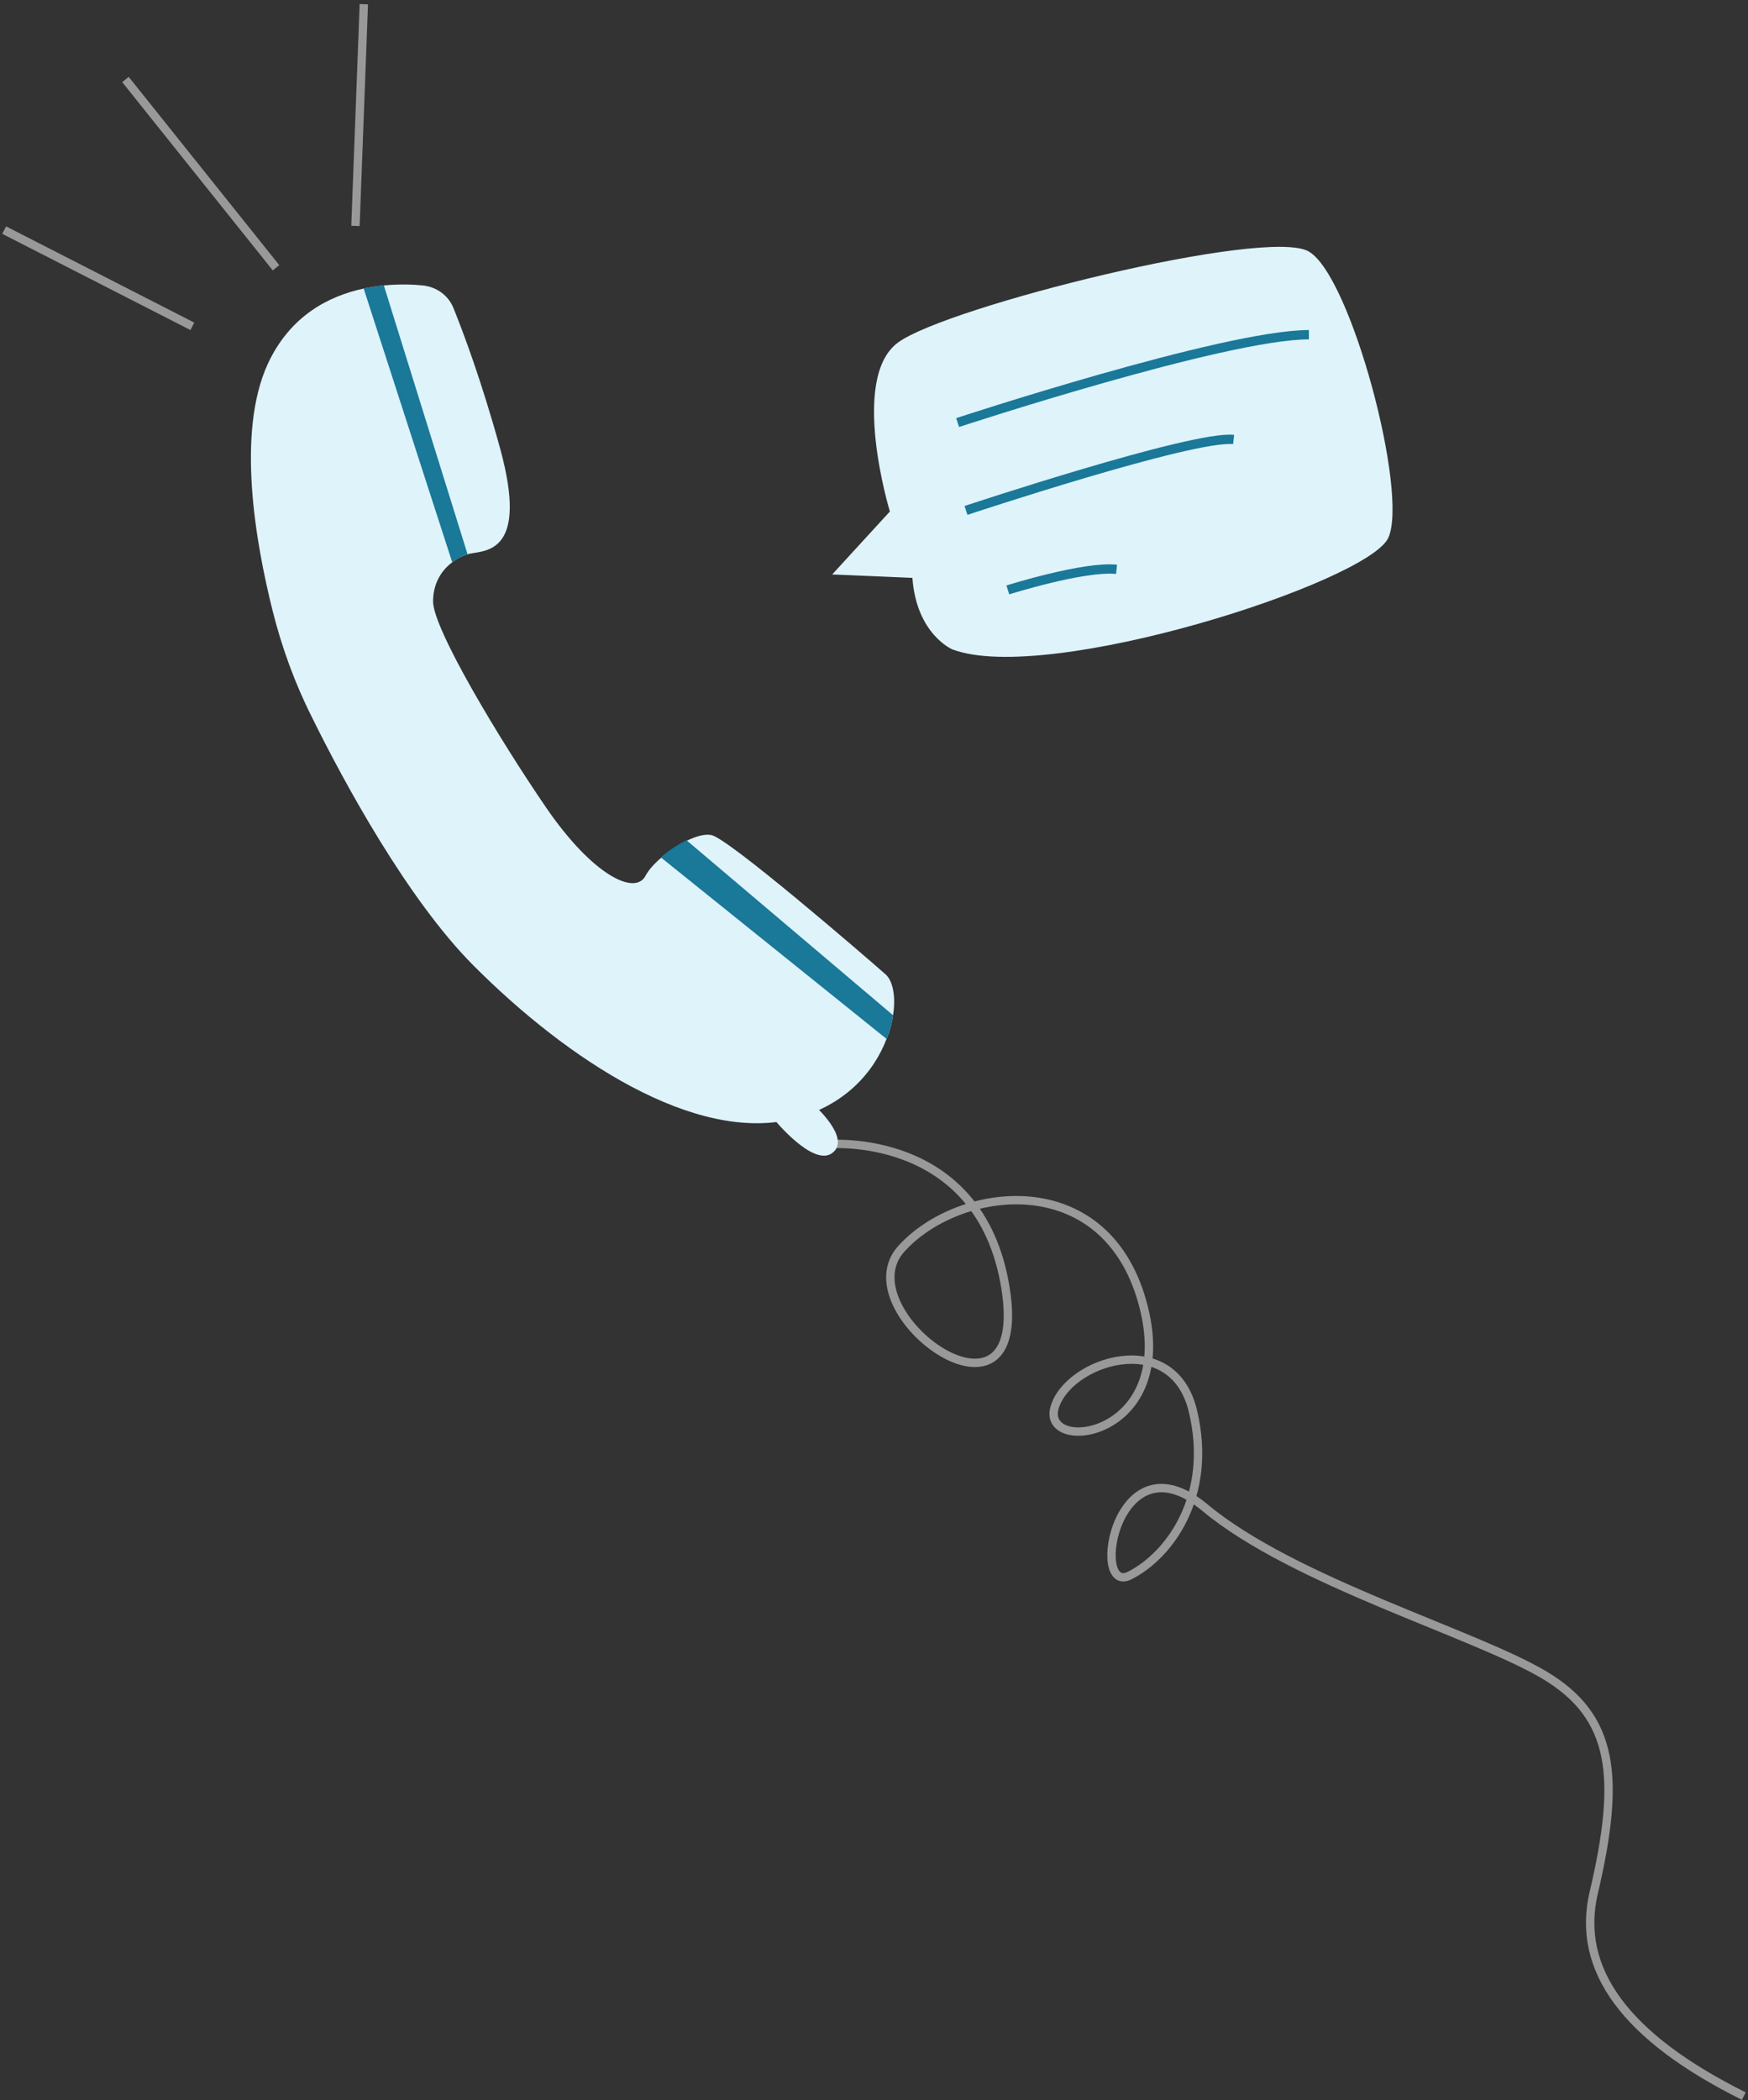
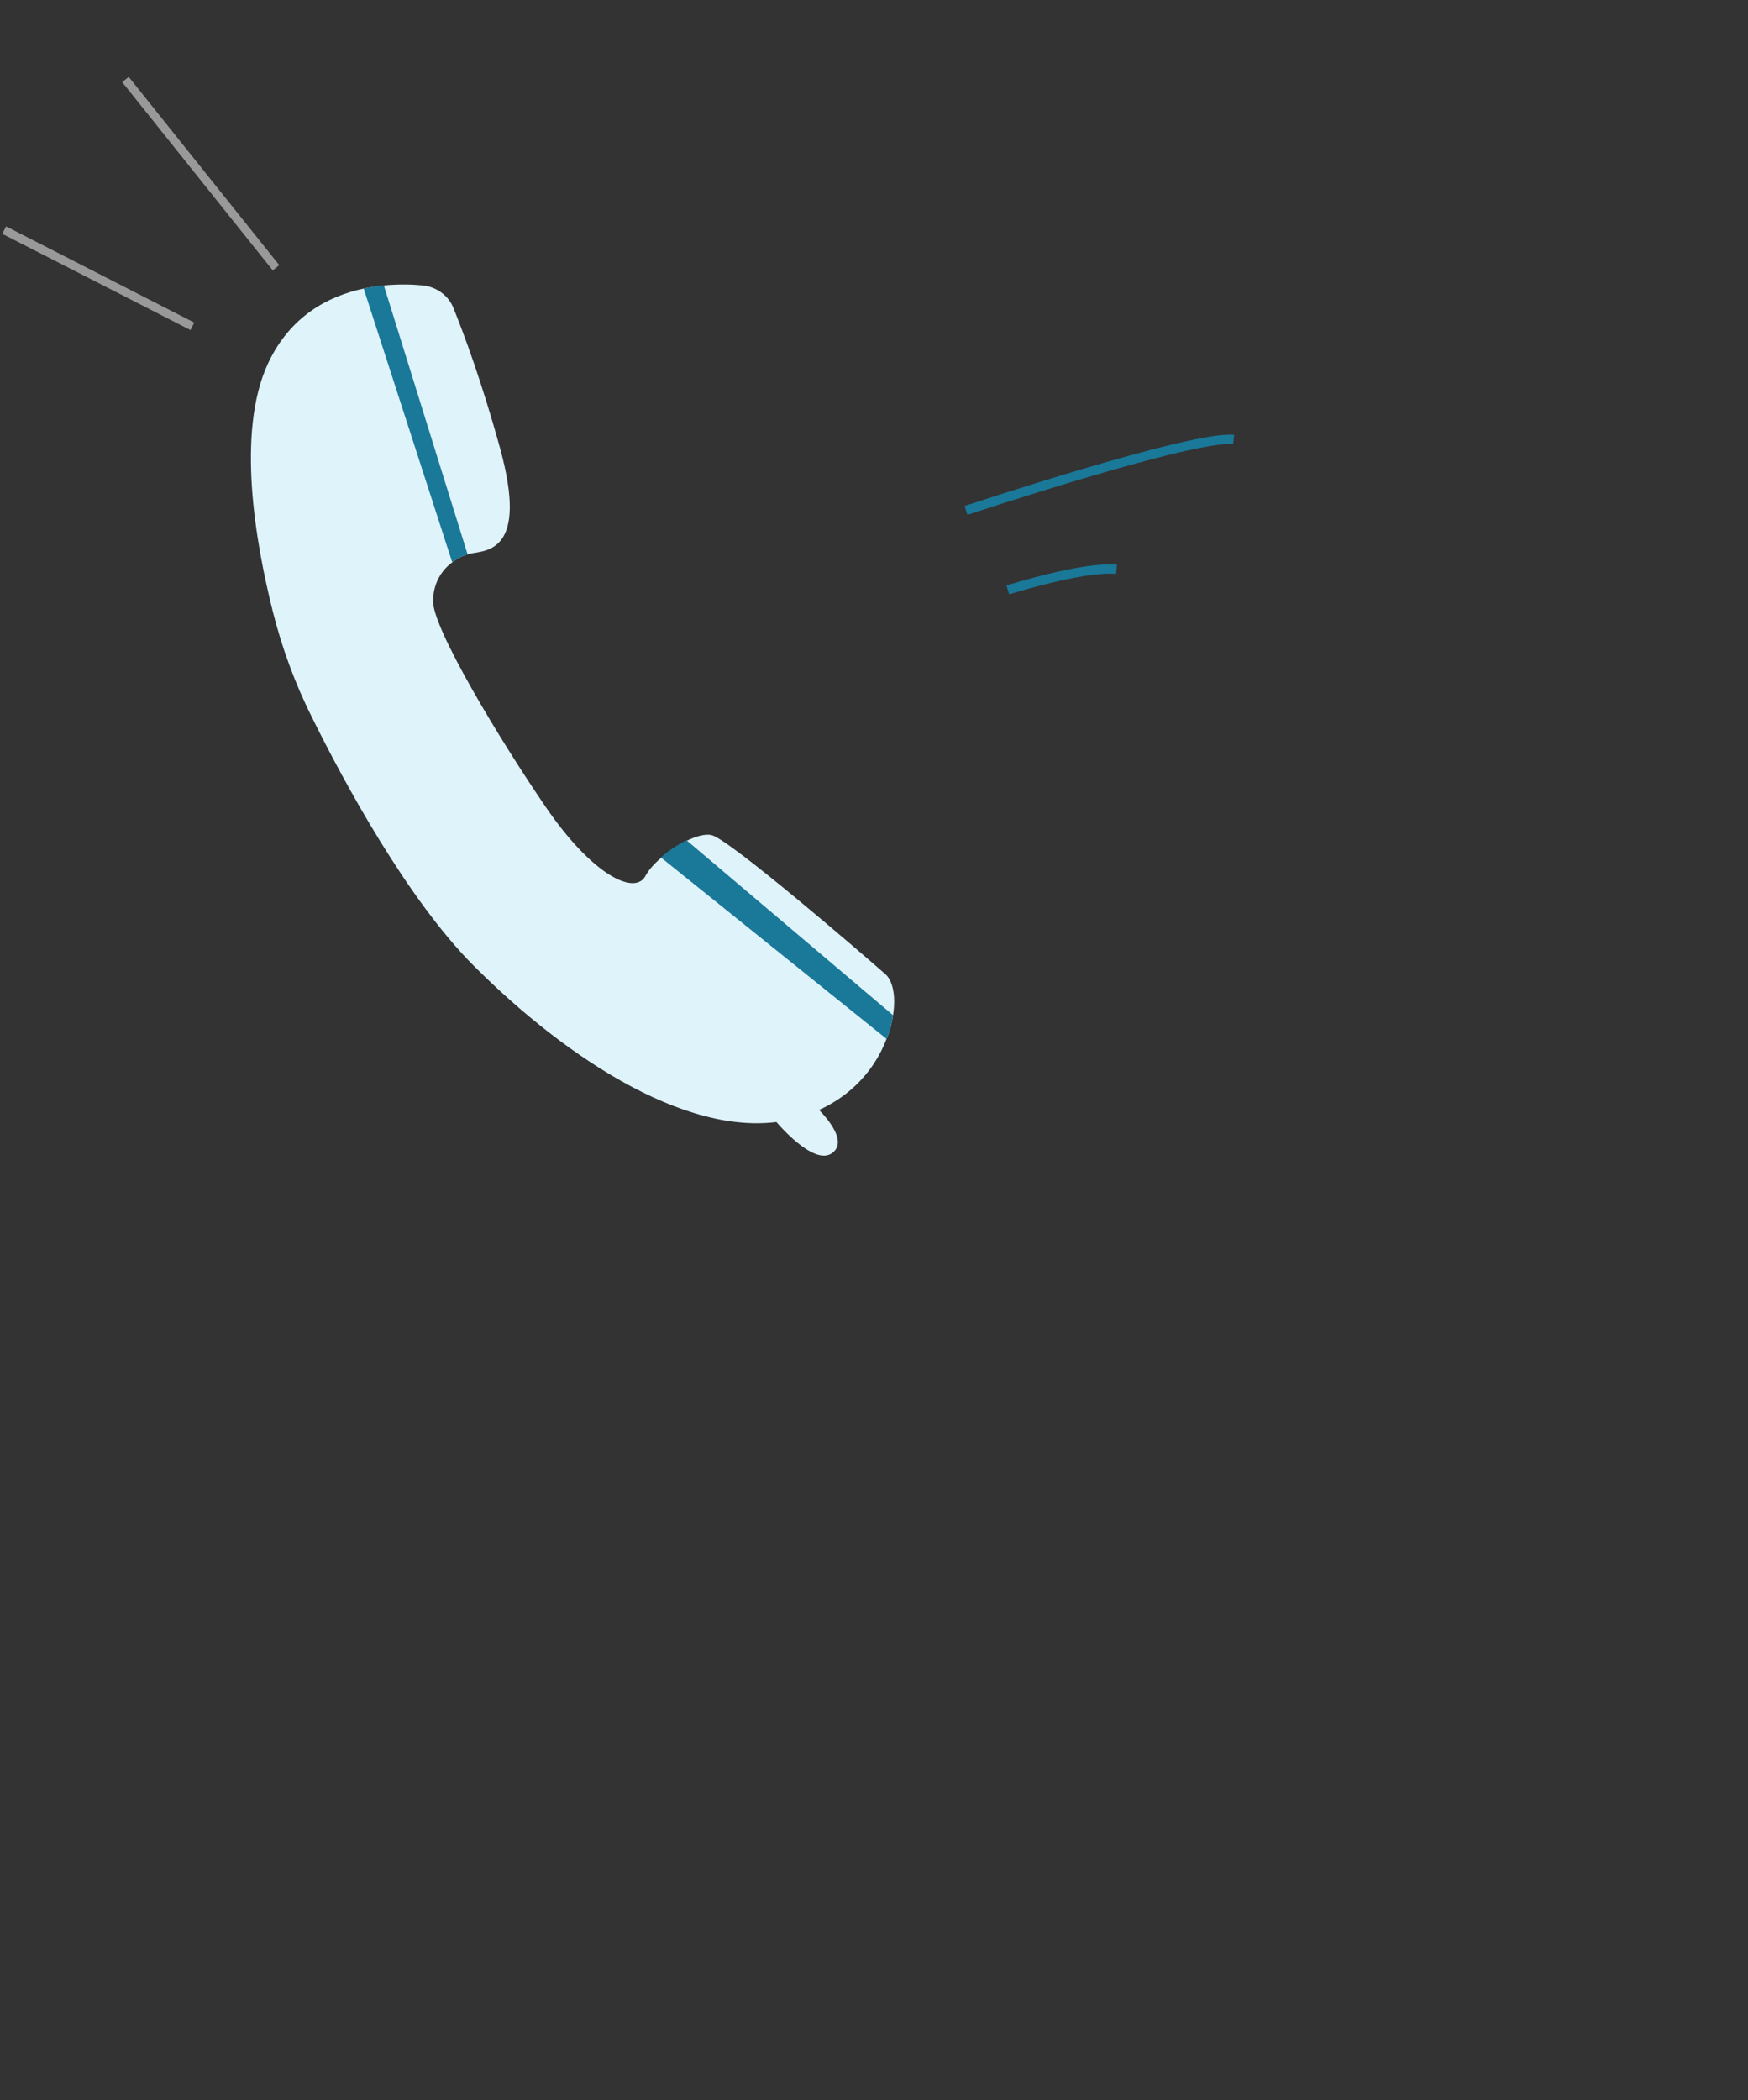
<svg xmlns="http://www.w3.org/2000/svg" width="418px" height="502px" viewBox="0 0 418 502">
  <rect x="0" y="0" width="418" height="502" fill="#333333" stroke="none" />
  <title>dropus</title>
  <g id="Page-1" stroke="none" stroke-width="1" fill="none" fill-rule="evenodd">
    <g id="Content-Writing-Services---Jan-2022" transform="translate(-148, -7631)">
      <g id="Group-8" transform="translate(0, 7532)">
        <g id="dropus" transform="translate(149, 100)">
          <g id="Group" transform="translate(59, 67)">
-             <path d="M137.687,205.492 C137.687,205.492 174.406,201.965 180.457,239.937 C186.509,277.908 141.858,245.678 155.515,230.505 C169.172,215.333 204.091,210.741 213.168,243.217 C222.245,275.694 189.125,279.713 192.151,268.559 C195.177,257.405 220.446,249.04 225.271,269.297 C230.096,289.554 219.71,303.742 210.142,308.581 C200.574,313.419 206.871,274.628 228.133,292.342 C249.396,310.057 292.618,322.407 309.328,332.376 C326.039,342.345 327.586,356.805 321.112,384.381 C316.796,402.766 328.759,418.972 357,433" id="Path" stroke="#FFFFFF" stroke-width="2" opacity="0.5" />
            <path d="M124.93,199.341 C124.93,199.341 134.498,211.151 139.078,207.542 C143.657,204.016 134.498,195.979 134.498,195.979 L124.93,199.341 Z" id="Path" fill="#DEF3FA" fill-rule="nonzero" />
            <path d="M153.552,174.655 C153.307,176.46 152.816,178.428 151.998,180.314 C149.054,188.105 142.103,196.307 129.755,199.423 C106.285,205.328 75.782,185.399 53.211,162.764 C37.428,146.935 22.217,118.887 14.612,103.469 C10.523,95.35 7.415,86.821 5.207,78.046 C1.119,61.725 -3.543,35.399 4.063,18.915 C9.378,7.515 18.537,2.759 27.042,0.954 C28.678,0.626 30.313,0.38 31.867,0.216 C35.383,-0.112 38.573,-0.03 41.026,0.216 C44.379,0.544 47.241,2.595 48.468,5.711 C50.839,11.616 55.092,22.852 59.59,39.172 C66.459,64.186 56.237,63.529 52.311,64.35 C52.148,64.35 51.984,64.432 51.821,64.514 C50.594,64.842 49.286,65.498 48.141,66.4 C45.606,68.286 43.561,71.403 43.561,75.749 C43.561,82.31 59.426,108.718 70.548,124.956 C81.67,141.195 91.81,146.115 94.345,141.359 C95.081,139.964 96.39,138.488 98.025,137.094 C99.906,135.454 102.032,134.06 104.158,132.993 C106.448,131.845 108.656,131.271 110.128,131.599 C114.217,132.419 146.192,159.975 151.59,164.732 C153.47,166.208 154.288,170.063 153.552,174.655 Z" id="Path" fill="#DEF3FA" fill-rule="nonzero" />
            <path d="M51.821,64.514 C50.594,64.842 49.286,65.498 48.141,66.4 L26.96,0.954 C28.596,0.626 30.231,0.38 31.785,0.216 L51.821,64.514 Z" id="Path" fill="#1A7898" fill-rule="nonzero" />
            <path d="M153.552,174.655 C153.307,176.46 152.816,178.428 151.998,180.314 L98.025,136.93 C99.906,135.29 102.032,133.896 104.158,132.829 L153.552,174.655 Z" id="Path" fill="#1A7898" fill-rule="nonzero" />
          </g>
          <line x1="0" y1="54" x2="45" y2="77" id="Path" stroke="#FFFFFF" stroke-width="2" opacity="0.5" />
          <line x1="29" y1="18" x2="65" y2="63" id="Path" stroke="#FFFFFF" stroke-width="2" opacity="0.5" />
-           <line x1="86" y1="0" x2="84" y2="53" id="Path" stroke="#FFFFFF" stroke-width="2" opacity="0.5" />
-           <path d="M211.796,121.259 C211.796,121.259 202.082,89.367 213.755,80.862 C225.429,72.275 301.837,53.222 311.96,59.11 C322.082,64.916 335.878,116.925 330.98,127.556 C326.082,138.187 249.51,162.802 226.735,154.215 C226.735,154.215 218.163,150.617 217.184,137.124 L198,136.306 L211.796,121.259 Z" id="Path" fill="#DEF3FA" fill-rule="nonzero" />
-           <path d="M228,100 C228,100 291.856,79 312,79" id="Path" stroke="#1A7898" stroke-width="2.228" />
          <path d="M230,121 C230,121 284.275,102.976 294,104.046" id="Path" stroke="#1A7898" stroke-width="2.228" />
          <path d="M240,140 C240,140 258.184,134.26 266,135.08" id="Path" stroke="#1A7898" stroke-width="2.228" />
        </g>
      </g>
    </g>
  </g>
</svg>